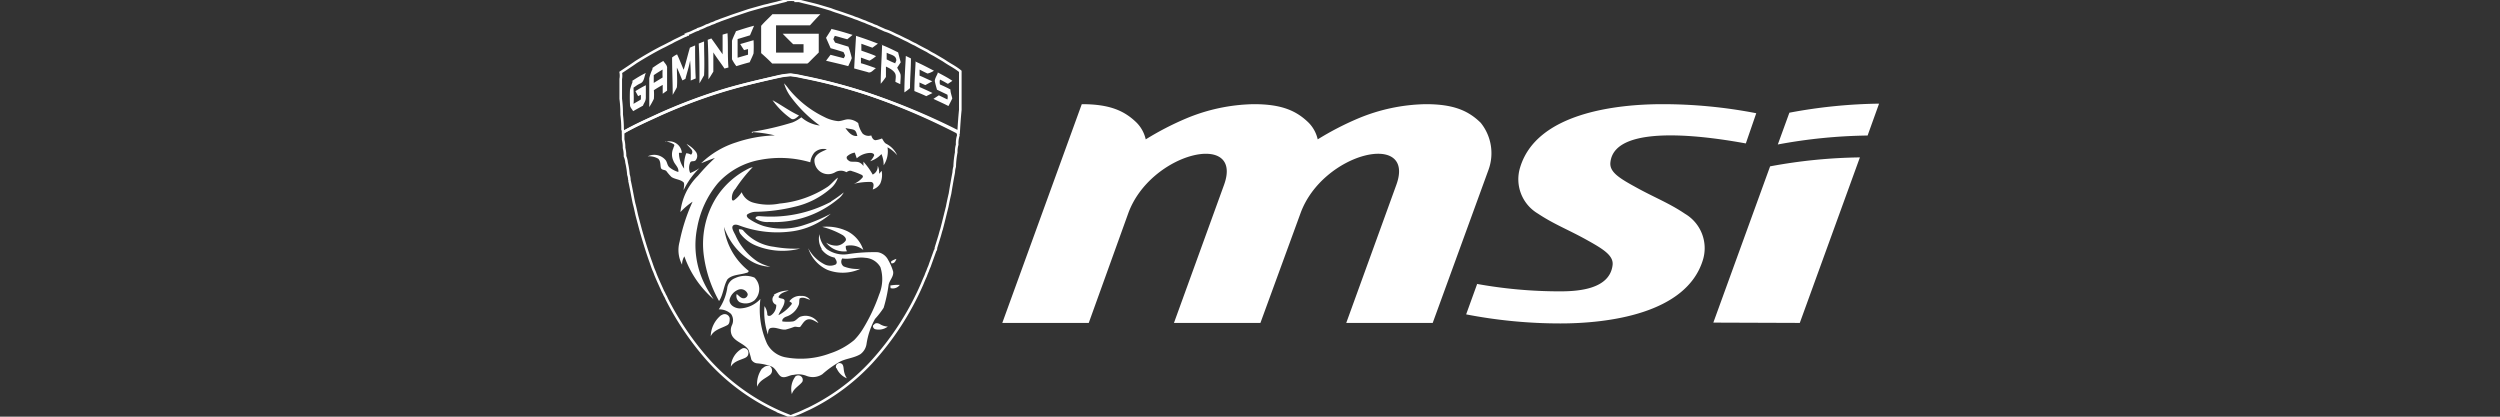
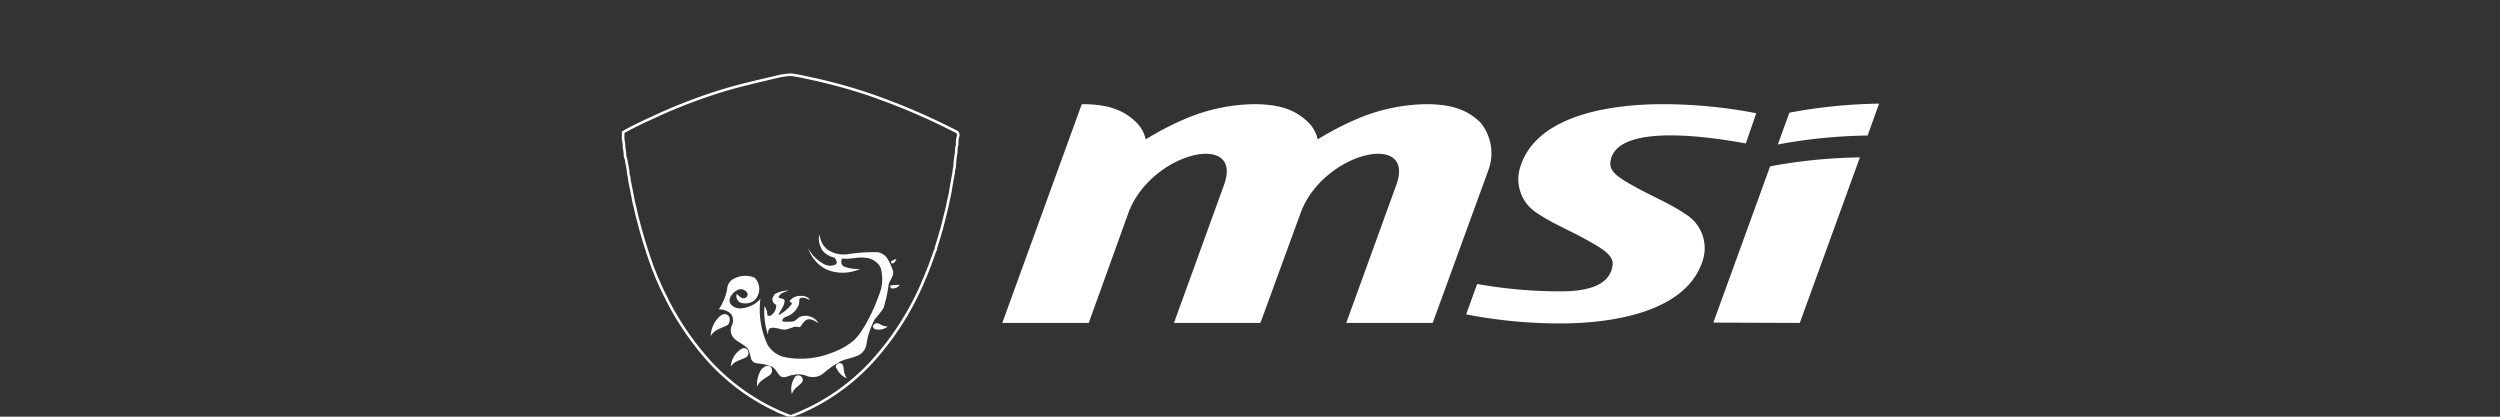
<svg xmlns="http://www.w3.org/2000/svg" id="Layer_1" data-name="Layer 1" viewBox="0 0 240 40">
  <rect x="0" y="0" width="240" height="40" fill="#333333" stroke="none" />
-   <path d="M74.13,1.36h4.63c-.35.35-.68.72-1,1.07H74.5V5.05h2.64V4.24h-1c-.33-.32-.66-.65-1-1H78.6v1.8c-.3.3-.61.6-.9.9-.08.07-.16.19-.28.16H74.13c-.34-.36-.71-.69-1.06-1,0-.87,0-1.75,0-2.62.33-.39.72-.73,1.07-1.1ZM70.64,3c.58-.19,1.16-.38,1.75-.53L72,3.39l-1.19.36c0,.6,0,1.19,0,1.79l1-.29V4.71l-.38.1c-.13-.19-.25-.38-.37-.58l1.28-.37a10.77,10.77,0,0,1,0,1.27c-.1.29-.25.56-.37.85-.43.11-.85.24-1.28.37a4.1,4.1,0,0,1-.42-.66c0-.59,0-1.19,0-1.78.1-.3.24-.58.37-.87Zm9.13-.23c.7.15,1.39.37,2.08.58l-.51.42c-.4-.1-.8-.23-1.2-.33L80,3.76l.17.33,1.28.39a8.62,8.62,0,0,1,.32,1.1c-.09.26-.22.51-.34.77C80.69,6.15,80,6,79.3,5.83l.43-.57L81,5.59l.12-.22c0-.12-.1-.25-.14-.37-.41-.13-.82-.26-1.24-.37l-.44-1c.17-.27.35-.54.51-.81Zm-10.39.55.46-.13c.07,1.09,0,2.19.09,3.29l-.38.1c-.35-.53-.73-1-1.07-1.55,0,.62,0,1.24,0,1.85-.16.25-.3.5-.47.74,0-1.27,0-2.53-.07-3.8l.35-.13c.37.5.71,1,1.08,1.52,0-.63,0-1.26,0-1.89Zm12.76.11c.72.23,1.43.48,2.14.76l-.53.39-1.06-.38c0,.22,0,.44,0,.66.47.17,1,.34,1.41.53a3.63,3.63,0,0,1-.62.43c-.28-.08-.55-.2-.83-.29,0,.18,0,.36,0,.54.48.13,1,.32,1.44.48-.25.14-.48.53-.8.37L82,6.57c.05-1,.12-2.07.18-3.1Zm-15.06.75.51-.2c0,1.08.06,2.16,0,3.25L67.15,8c0-1.26,0-2.52-.07-3.77Zm17.54.12c.55.21,1.08.47,1.6.73.08.32.16.64.25.95l-.34.52c.1.2.22.38.3.58s0,.67,0,1l-.47-.22c0-.31.12-.64-.09-.91s-.52-.42-.82-.56c0,.33,0,.67,0,1a6.24,6.24,0,0,1-.5.65c0-1.25.1-2.5.13-3.75m.44.78c0,.21,0,.42,0,.63a7.81,7.81,0,0,0,.83.38c0-.12.13-.23.09-.36-.06-.43-.58-.47-.9-.65Zm-18.9-.49.51-.22c0,1.06,0,2.11.06,3.17l-.48.2a17.78,17.78,0,0,0-.06-1.93c-.1.6-.3,1.18-.45,1.77l-.29.15c-.18-.41-.33-.83-.53-1.23,0,.63.06,1.26,0,1.89-.12.25-.27.49-.4.73,0-1.2-.06-2.4-.06-3.59a2.15,2.15,0,0,1,.48-.3c.23.49.43,1,.63,1.48.23-.7.39-1.42.6-2.12Zm20.74.79.49.24c0,1-.09,1.9-.09,2.85a4.26,4.26,0,0,1-.54.41c0-1.17.08-2.34.14-3.5ZM62.61,6.54a12.16,12.16,0,0,1,1.07-.69c.14.23.4.42.36.72,0,.71,0,1.42,0,2.13L63.62,9c0-.28,0-.57,0-.85-.29.16-.58.33-.85.51a4.59,4.59,0,0,1,0,.83,6.85,6.85,0,0,1-.44.79c0-.93,0-1.85,0-2.77a4.2,4.2,0,0,1,.33-.92m.1.63c0,.24,0,.49,0,.74l.85-.52a6.43,6.43,0,0,1,0-.76c-.29.17-.58.35-.86.54ZM87.84,5.89c.62.27,1.22.59,1.82.9a2.07,2.07,0,0,1-.61.27c-.26-.11-.51-.25-.77-.38l0,.58c.42.17.81.38,1.22.54l-.67.37-.56-.25,0,.43c.42.19.84.37,1.25.58l-.6.3c-.37-.18-.76-.33-1.14-.49,0-1,.08-1.9.12-2.85ZM90,6.94c.48.26,1,.52,1.43.82L91,8.05c-.25-.14-.5-.29-.76-.41a.93.93,0,0,0,0,.47c.35.15.69.31,1,.48,0,.29.12.58.18.86-.12.25-.24.49-.37.73-.47-.25-1-.47-1.44-.69l.52-.34.82.4a.9.9,0,0,0,0-.46q-.52-.25-1-.48c-.07-.26-.15-.52-.2-.78s.21-.59.3-.89Zm-29.37.87A11.17,11.17,0,0,1,62,7c-.16.34-.14.83-.51,1s-.45.28-.67.41c0,.52.05,1,0,1.56.23-.15.48-.27.7-.42a3.38,3.38,0,0,0,0-.45l-.26.13L61,8.75c.32-.2.64-.39,1-.57,0,.39,0,.78,0,1.17s-.19.53-.27.79l-.95.53c-.11-.2-.31-.37-.3-.62a13.62,13.62,0,0,1,0-1.43,5.92,5.92,0,0,1,.27-.81ZM75.27,8a4,4,0,0,1,.42.5,10,10,0,0,0,3.44,2.73,3.66,3.66,0,0,0,1.33.4c.37,0,.7-.21,1.07-.17a1.54,1.54,0,0,1,.86.36,2.54,2.54,0,0,0,.42,1,.84.84,0,0,0,.83.18c.07.2.16.43.4.46a2.36,2.36,0,0,0,.63-.17c.13.19.22.44.46.54a2.27,2.27,0,0,1,1,1.08,3,3,0,0,0-.93-.77,2.42,2.42,0,0,1-.37,1.73,2.63,2.63,0,0,0-.21-1.08,2.57,2.57,0,0,1-1.09.69,1.77,1.77,0,0,0,.39-.56c0-.18-.17-.21-.29-.24a2,2,0,0,0-1.38.52l-.19-.55a1.4,1.4,0,0,0-.75.37c-.11.21.1.37.26.46s.6,0,.89.1a.94.94,0,0,1,.43.36l0-.42a6.84,6.84,0,0,1,.89,1.24.86.86,0,0,0,.48-.85,1.48,1.48,0,0,1,.13.78l.25-.29a2.08,2.08,0,0,1-.13,1.21,1.24,1.24,0,0,1-.73.58c.06-.23.2-.62-.13-.72a6,6,0,0,0-1.68.18,2.1,2.1,0,0,0,.88-.67,1,1,0,0,1-.06-.16,6.45,6.45,0,0,0-1-.39c-.19-.1-.37,0-.54.1a1.06,1.06,0,0,0-1.06,0,1.32,1.32,0,0,1-2-1.24c.15-.55.73-.74,1.19-.95a1.25,1.25,0,0,0-1.2.31,1.76,1.76,0,0,0-.39.93,10.22,10.22,0,0,0-4.79-.24,7.17,7.17,0,0,0-4.07,2.23,9.2,9.2,0,0,0-2,4.29,8.38,8.38,0,0,0,.78,5.54,13.78,13.78,0,0,0,.8,1.33,9.71,9.71,0,0,1-2.81-4.12,1.48,1.48,0,0,0-.22.8,3,3,0,0,1-.24-2.2,17.33,17.33,0,0,1,1.25-3.85,6.76,6.76,0,0,0-1.17,1A5.71,5.71,0,0,1,67,16.88a18.82,18.82,0,0,1,1.63-1.71c-.46.13-.88.34-1.32.5a8.51,8.51,0,0,1,3.36-2A12.66,12.66,0,0,1,74.39,13a11.47,11.47,0,0,0-2.09-.31l-.12.09s0-.11,0-.12a27.39,27.39,0,0,0,3.91-.91,3.55,3.55,0,0,0,.84-.49,3.21,3.21,0,0,0,1.77.79,12.81,12.81,0,0,1-2.87-2.87A4.07,4.07,0,0,1,75.27,8m5.91,4.32c.27.37.61.8,1.13.73-.07-.19-.09-.41-.26-.54S81.46,12.38,81.18,12.29Z" fill="#fff" />
-   <path d="M74.16,9.62c.86.46,1.65,1.06,2.55,1.47-.21.17-.49.49-.79.29A7.54,7.54,0,0,1,74.16,9.62Zm-10.26,4a1.21,1.21,0,0,1,1.56,1.05l-.28,0a2.54,2.54,0,0,0,.5,1.52,3.37,3.37,0,0,1,.2-1.48,1.07,1.07,0,0,1,.46.14.36.36,0,0,0,0-.54c-.13-.17-.3-.32-.43-.49a2.69,2.69,0,0,1,.92.79.66.66,0,0,1-.05.78c-.14.16-.44,0-.52.22a1.23,1.23,0,0,0,0,1,4.46,4.46,0,0,0,.89-.47,7.19,7.19,0,0,0-1.52,2.11c0-.24.11-.53,0-.74-.33-.3-.81-.28-1.17-.52a4.46,4.46,0,0,1-.49-.57c-.14-.14-.42-.08-.51-.27s0-.69-.28-.92a1.72,1.72,0,0,0-1-.22,1.42,1.42,0,0,1,1.69.33c.2.21.17.56.42.74a2.35,2.35,0,0,0,.83.43c.07-.44-.34-.7-.47-1.07a1.43,1.43,0,0,1,0-1.23c0-.12.19-.28,0-.38a1.88,1.88,0,0,0-.8-.25ZM72,16.12l.27-.08a13.9,13.9,0,0,0-1.66,2.08,1.27,1.27,0,0,0-.35.89c0,.11,0,.3.2.22a2.75,2.75,0,0,0,.74-.78,1.67,1.67,0,0,0,1.11,1,5.45,5.45,0,0,0,2.54.09,10.11,10.11,0,0,0,4.59-1.6c.37-.25.62-.62,1-.89a2.26,2.26,0,0,1-.65,1,7.85,7.85,0,0,1-3.47,1.79,16.56,16.56,0,0,1-3.71.49,1.56,1.56,0,0,0-.85.24c-.16.13,0,.33.11.41a5.31,5.31,0,0,0,1.45.72,6.55,6.55,0,0,0,3.94-.12,15.14,15.14,0,0,0,2.49-1.06,7.11,7.11,0,0,1-3.58,1.67,10.4,10.4,0,0,1-5.27-.57c-.18-.06-.46-.11-.57.1s.15.61.28.88a5.88,5.88,0,0,0,2.13,2.52,4.59,4.59,0,0,0,1.22.49A3.85,3.85,0,0,1,72,25a6.2,6.2,0,0,1-2.5-3.22A6.33,6.33,0,0,0,71.87,26c0,.19-.23.19-.37.24-.56.15-1.23.14-1.66.57-.39.65-.39,1.46-.81,2.09a12.15,12.15,0,0,1-1.45-4.27A8.44,8.44,0,0,1,68.74,19,7.82,7.82,0,0,1,72,16.12Z" fill="#fff" />
-   <path d="M79.79,19.33A11.5,11.5,0,0,0,81,18.47a1.82,1.82,0,0,1-.54.63,9.59,9.59,0,0,1-6.63,2.21A2.06,2.06,0,0,1,72.55,21c-.08-.23.23-.26.38-.25a12.32,12.32,0,0,0,6.86-1.39Zm-.86,2.45a4.58,4.58,0,0,1,2.44.43A3.08,3.08,0,0,1,82.88,24a1.93,1.93,0,0,0-1.68-.39.8.8,0,0,0,.11.51,2.16,2.16,0,0,1-2-.83,1.81,1.81,0,0,0,1.07.29,1.19,1.19,0,0,0,.8-.47c.11-.21-.1-.4-.25-.52a7.78,7.78,0,0,0-2-.81Zm-8,.23c.16,0,.35,0,.45.15a4.6,4.6,0,0,0,2.91,1.53,11.26,11.26,0,0,0,2.53.17,6.7,6.7,0,0,1-4.24-.28,3.68,3.68,0,0,1-1.53-1.17A.93.93,0,0,1,70.93,22Z" fill="#fff" />
  <path d="M78.88,23.88a1.81,1.81,0,0,1-.21-1.4,2.19,2.19,0,0,0,.71,1.44,2.76,2.76,0,0,0,2,.48,16.28,16.28,0,0,1,2.88-.19,1.38,1.38,0,0,1,1,.74,5,5,0,0,1,.48,1.11c.08.47-.33.82-.43,1.26a14.05,14.05,0,0,1-.48,2.23A8.35,8.35,0,0,1,84,30.62,7.12,7.12,0,0,0,83.19,33a1.48,1.48,0,0,1-.59,1c-.62.38-1.39.41-2,.74a9.67,9.67,0,0,0-1.66,1.19,1.66,1.66,0,0,1-1.5.16,2.07,2.07,0,0,0-1.25-.1c-.38,0-.73.3-1.11.2s-.53-.78-1-1a5.08,5.08,0,0,0-1.4-.31.71.71,0,0,1-.55-.36,9.1,9.1,0,0,0-.27-.93c-.39-.61-1.24-.74-1.59-1.38a1.16,1.16,0,0,1,0-1,1.07,1.07,0,0,0-.09-1.07A1.65,1.65,0,0,0,69,29.7a5,5,0,0,0,.81-2,1.17,1.17,0,0,1,.76-1,2.32,2.32,0,0,1,1.86-.05,1.53,1.53,0,0,1,0,2.18,1.37,1.37,0,0,1-1.44.17.71.71,0,0,1-.27-.77c.2.13.34.35.59.4s.48-.16.47-.4a.69.69,0,0,0-.9-.42,1.37,1.37,0,0,0-.85,1c0,.51.55.79,1,.8A2.83,2.83,0,0,0,73,28.7,8,8,0,0,0,73.64,33a2.53,2.53,0,0,0,1.71,1.29,8,8,0,0,0,4.35-.37A7,7,0,0,0,82,32.65a6.06,6.06,0,0,0,.83-1.06,16.81,16.81,0,0,0,1.57-3.32,3.82,3.82,0,0,0,.12-2.62,1.78,1.78,0,0,0-1.47-.9c-.74-.11-1.46.18-2.19.06a.55.55,0,0,0,.14.77,3.56,3.56,0,0,0,1.59.23,4.05,4.05,0,0,1-3.15.1,3.44,3.44,0,0,1-1.85-2.08,3.62,3.62,0,0,0,1.57,1.55,1.21,1.21,0,0,0,1.08,0c.2-.2,0-.46-.12-.65a2,2,0,0,1-1.26-.81Zm6.68,1.2a1.89,1.89,0,0,1,.5-.23c-.07.16-.14.37-.34.42S85.54,25.22,85.56,25.08Zm-.09,2.33a4,4,0,0,1,.91-.06.82.82,0,0,1-.89.31A2.11,2.11,0,0,0,85.47,27.41Z" fill="#fff" />
  <path d="M74.28,28.3a2.63,2.63,0,0,1,1.45-.41c-.37.13-.82.22-1,.63.15.2.52.07.59.33,0,.54-.42.92-.59,1.41A3.83,3.83,0,0,0,76,29.2c.08-.15-.15-.2-.22-.28a1.27,1.27,0,0,1,1.13-.51,1,1,0,0,1,.86.37c-.31-.07-.65-.32-1-.13-.08.22,0,.46-.12.68a1.93,1.93,0,0,1-1.18,1.07c-.18.07-.43.24-.36.46a4.31,4.31,0,0,0,1,0c.34-.05.5-.43.83-.49a1.45,1.45,0,0,1,1.63.64c-.32-.16-.64-.42-1-.35s-.53.46-.76.73c-.2.05-.4-.07-.6,0a7.24,7.24,0,0,1-.79.25c-.48.05-.94-.27-1.43-.15-.26.08-.24.4-.27.62a6.79,6.79,0,0,1-.33-2.72,1.47,1.47,0,0,1,.27.79c0,.18.26.18.38.08a1.18,1.18,0,0,0,.48-1,.54.54,0,0,1-.18-.92Zm-5,1.95a.49.49,0,0,1,.77.3c0,.24,0,.55-.24.67-.55.3-1.28.43-1.58,1.06A2.67,2.67,0,0,1,69.24,30.25Zm14.61.94c.12-.23.41-.18.59-.07a1.53,1.53,0,0,0,.75.23A1.44,1.44,0,0,1,84,31.6C83.87,31.55,83.73,31.35,83.85,31.19ZM71.28,33.44a.43.43,0,0,1,.56.49c0,.25-.2.39-.41.47-.46.19-1,.32-1.27.8a2.12,2.12,0,0,1,1.12-1.76Zm9,1.92a.35.35,0,0,1,.41-.49c.3.07.28.43.32.67a1.85,1.85,0,0,0,.29.78,1.85,1.85,0,0,1-1-1Zm-7.06,0a.68.68,0,0,1,.67-.23.54.54,0,0,1,0,.88c-.43.33-1,.53-1.2,1.12a2.53,2.53,0,0,1,.48-1.77Zm3.21.73a.43.43,0,0,1,.59.57c-.31.4-.85.64-1,1.18a2,2,0,0,1,.38-1.75Z" fill="#fff" />
-   <path d="M75.52,0a3.53,3.53,0,0,1,.86,0V.08l.32,0c.59.16,1.2.29,1.79.45l1.25.37L80,1l.26.09c.36.11.72.24,1.07.36l.26.09.28.1a3.29,3.29,0,0,0,.44.16L82.8,2l.26.09c.2.1.42.18.63.26a2.23,2.23,0,0,0,.45.18c.25.14.53.24.79.37l.21.07,0,0c.39.13.74.35,1.12.5l.18.09.18.09.18.09.36.17.35.19.18.09.18.08c.38.22.77.42,1.16.62a5.67,5.67,0,0,0,.63.36l.9.53c.24.16.47.31.71.45s.64.38.92.62c0,1.23,0,2.47,0,3.7-.07.7-.12,1.41-.16,2.12l-.13-.07A63.64,63.64,0,0,0,83.24,9a52.38,52.38,0,0,0-6.18-1.6,9.38,9.38,0,0,0-1.16-.2,7.75,7.75,0,0,0-1.28.19c-1.9.41-3.79.87-5.63,1.45a52.73,52.73,0,0,0-5.57,2.12c-1.21.56-2.43,1.09-3.59,1.76a.75.75,0,0,0-.06-.29A11.44,11.44,0,0,0,59.68,11a11,11,0,0,0-.09-1.52c0-.63,0-1.27,0-1.9a1.67,1.67,0,0,0,0-.63c.49-.33,1-.66,1.48-1,.82-.51,1.66-1,2.5-1.43.24-.11.48-.24.71-.36l.19-.09c.28-.17.59-.3.89-.45a3.06,3.06,0,0,1,.49-.22l0-.08.16,0,0-.08c.34-.08.63-.3,1-.4V2.8a4.3,4.3,0,0,0,.83-.35,1.77,1.77,0,0,0,.45-.18,1.77,1.77,0,0,0,.45-.18,4.13,4.13,0,0,0,.45-.17c.33-.12.66-.23,1-.36l.26-.09L71.85,1l.27-.08L73.37.57l.36-.08c.24-.07.48-.12.72-.18A3.58,3.58,0,0,0,74.8.22l.36-.09a2.42,2.42,0,0,0,.36-.1" fill="none" stroke="#fff" stroke-miterlimit="10" stroke-width="0.25" />
  <path d="M74.62,7.36a7.75,7.75,0,0,1,1.28-.19,9.38,9.38,0,0,1,1.16.2A52.38,52.38,0,0,1,83.24,9a63.64,63.64,0,0,1,8.66,3.69A.53.53,0,0,1,92,13a2.45,2.45,0,0,0-.11.89,2.22,2.22,0,0,0-.09.73A8.47,8.47,0,0,0,91.65,16a2,2,0,0,0-.09.54c-.13.68-.25,1.37-.36,2.05q-.15.63-.27,1.26c-.18.71-.35,1.43-.54,2.15-.07.2-.12.41-.18.62l-.36,1.17c0,.09,0,.18-.08.27l-.45,1.25-.09.26a4.22,4.22,0,0,0-.18.45,4.22,4.22,0,0,0-.18.45c-.12.26-.24.54-.35.81a27.18,27.18,0,0,1-4.89,7.53A20.25,20.25,0,0,1,78,39.06l-.18.09-.18.09c-.33.14-.65.31-1,.45l-.45.17-.28.12-.73-.29a20.31,20.31,0,0,1-7.25-5.19A27.61,27.61,0,0,1,64,28.69a2,2,0,0,0-.18-.36l-.08-.18-.1-.18c-.24-.54-.49-1.07-.71-1.61a4.22,4.22,0,0,0-.18-.45c-.13-.32-.23-.66-.36-1-.33-.95-.62-1.9-.89-2.86l-.36-1.36c-.09-.38-.16-.77-.27-1.15-.16-.75-.28-1.5-.45-2.24a1.6,1.6,0,0,0-.09-.53,7.69,7.69,0,0,0-.18-1.17A1.89,1.89,0,0,0,60,15a3.07,3.07,0,0,0-.09-.8,3.15,3.15,0,0,0-.09-.81l0-.69c1.16-.67,2.38-1.2,3.59-1.76A52.73,52.73,0,0,1,69,8.81c1.84-.58,3.73-1,5.63-1.45" fill="none" stroke="#fff" stroke-miterlimit="10" stroke-width="0.25" />
  <path d="M172.78,31l5.77-15.89a50.19,50.19,0,0,0-8.62.86l-5.45,15Zm-1-20.18-1.11,3.05a50.42,50.42,0,0,1,8.62-.86l1.1-3.06a49.55,49.55,0,0,0-8.61.87Z" fill="#fff" fill-rule="evenodd" />
  <path d="M141.75,27.25a44.89,44.89,0,0,0,8,.72c1.8,0,4.79-.21,5.06-2.53.1-.9-.88-1.52-2.45-2.39-1.79-1-3.17-1.51-4.73-2.55a3.83,3.83,0,0,1-1.7-4.42C147.49,10.87,155.1,10,159.6,10a47.21,47.21,0,0,1,9,.87l-1,2.9c-2.7-.49-12.58-2.17-13,1.81-.11.91.81,1.5,2.38,2.36,1.79,1,3.24,1.54,4.79,2.59a3.83,3.83,0,0,1,1.71,4.42c-1.58,5.2-9.19,6.1-13.68,6.1a47.36,47.36,0,0,1-9.05-.87l1.05-2.9Z" fill="#fff" fill-rule="evenodd" />
  <path d="M129.24,31l4.81-13.26c1.89-5.21-7.07-3.13-9.2,2.73L121,31h-8.3l4.81-13.26c1.89-5.21-7.07-3.13-9.2,2.74L104.52,31h-8.3l7.63-21c2.65,0,4.08.61,5.28,1.79a3.31,3.31,0,0,1,.86,1.59,28.29,28.29,0,0,1,3.86-2A17.53,17.53,0,0,1,120.36,10c2.65,0,4.08.61,5.28,1.79a3.31,3.31,0,0,1,.86,1.59,28.29,28.29,0,0,1,3.86-2A17.53,17.53,0,0,1,136.87,10c2.65,0,4.08.61,5.28,1.79a4.65,4.65,0,0,1,.74,4.53L137.54,31Z" fill="#fff" fill-rule="evenodd" />
</svg>